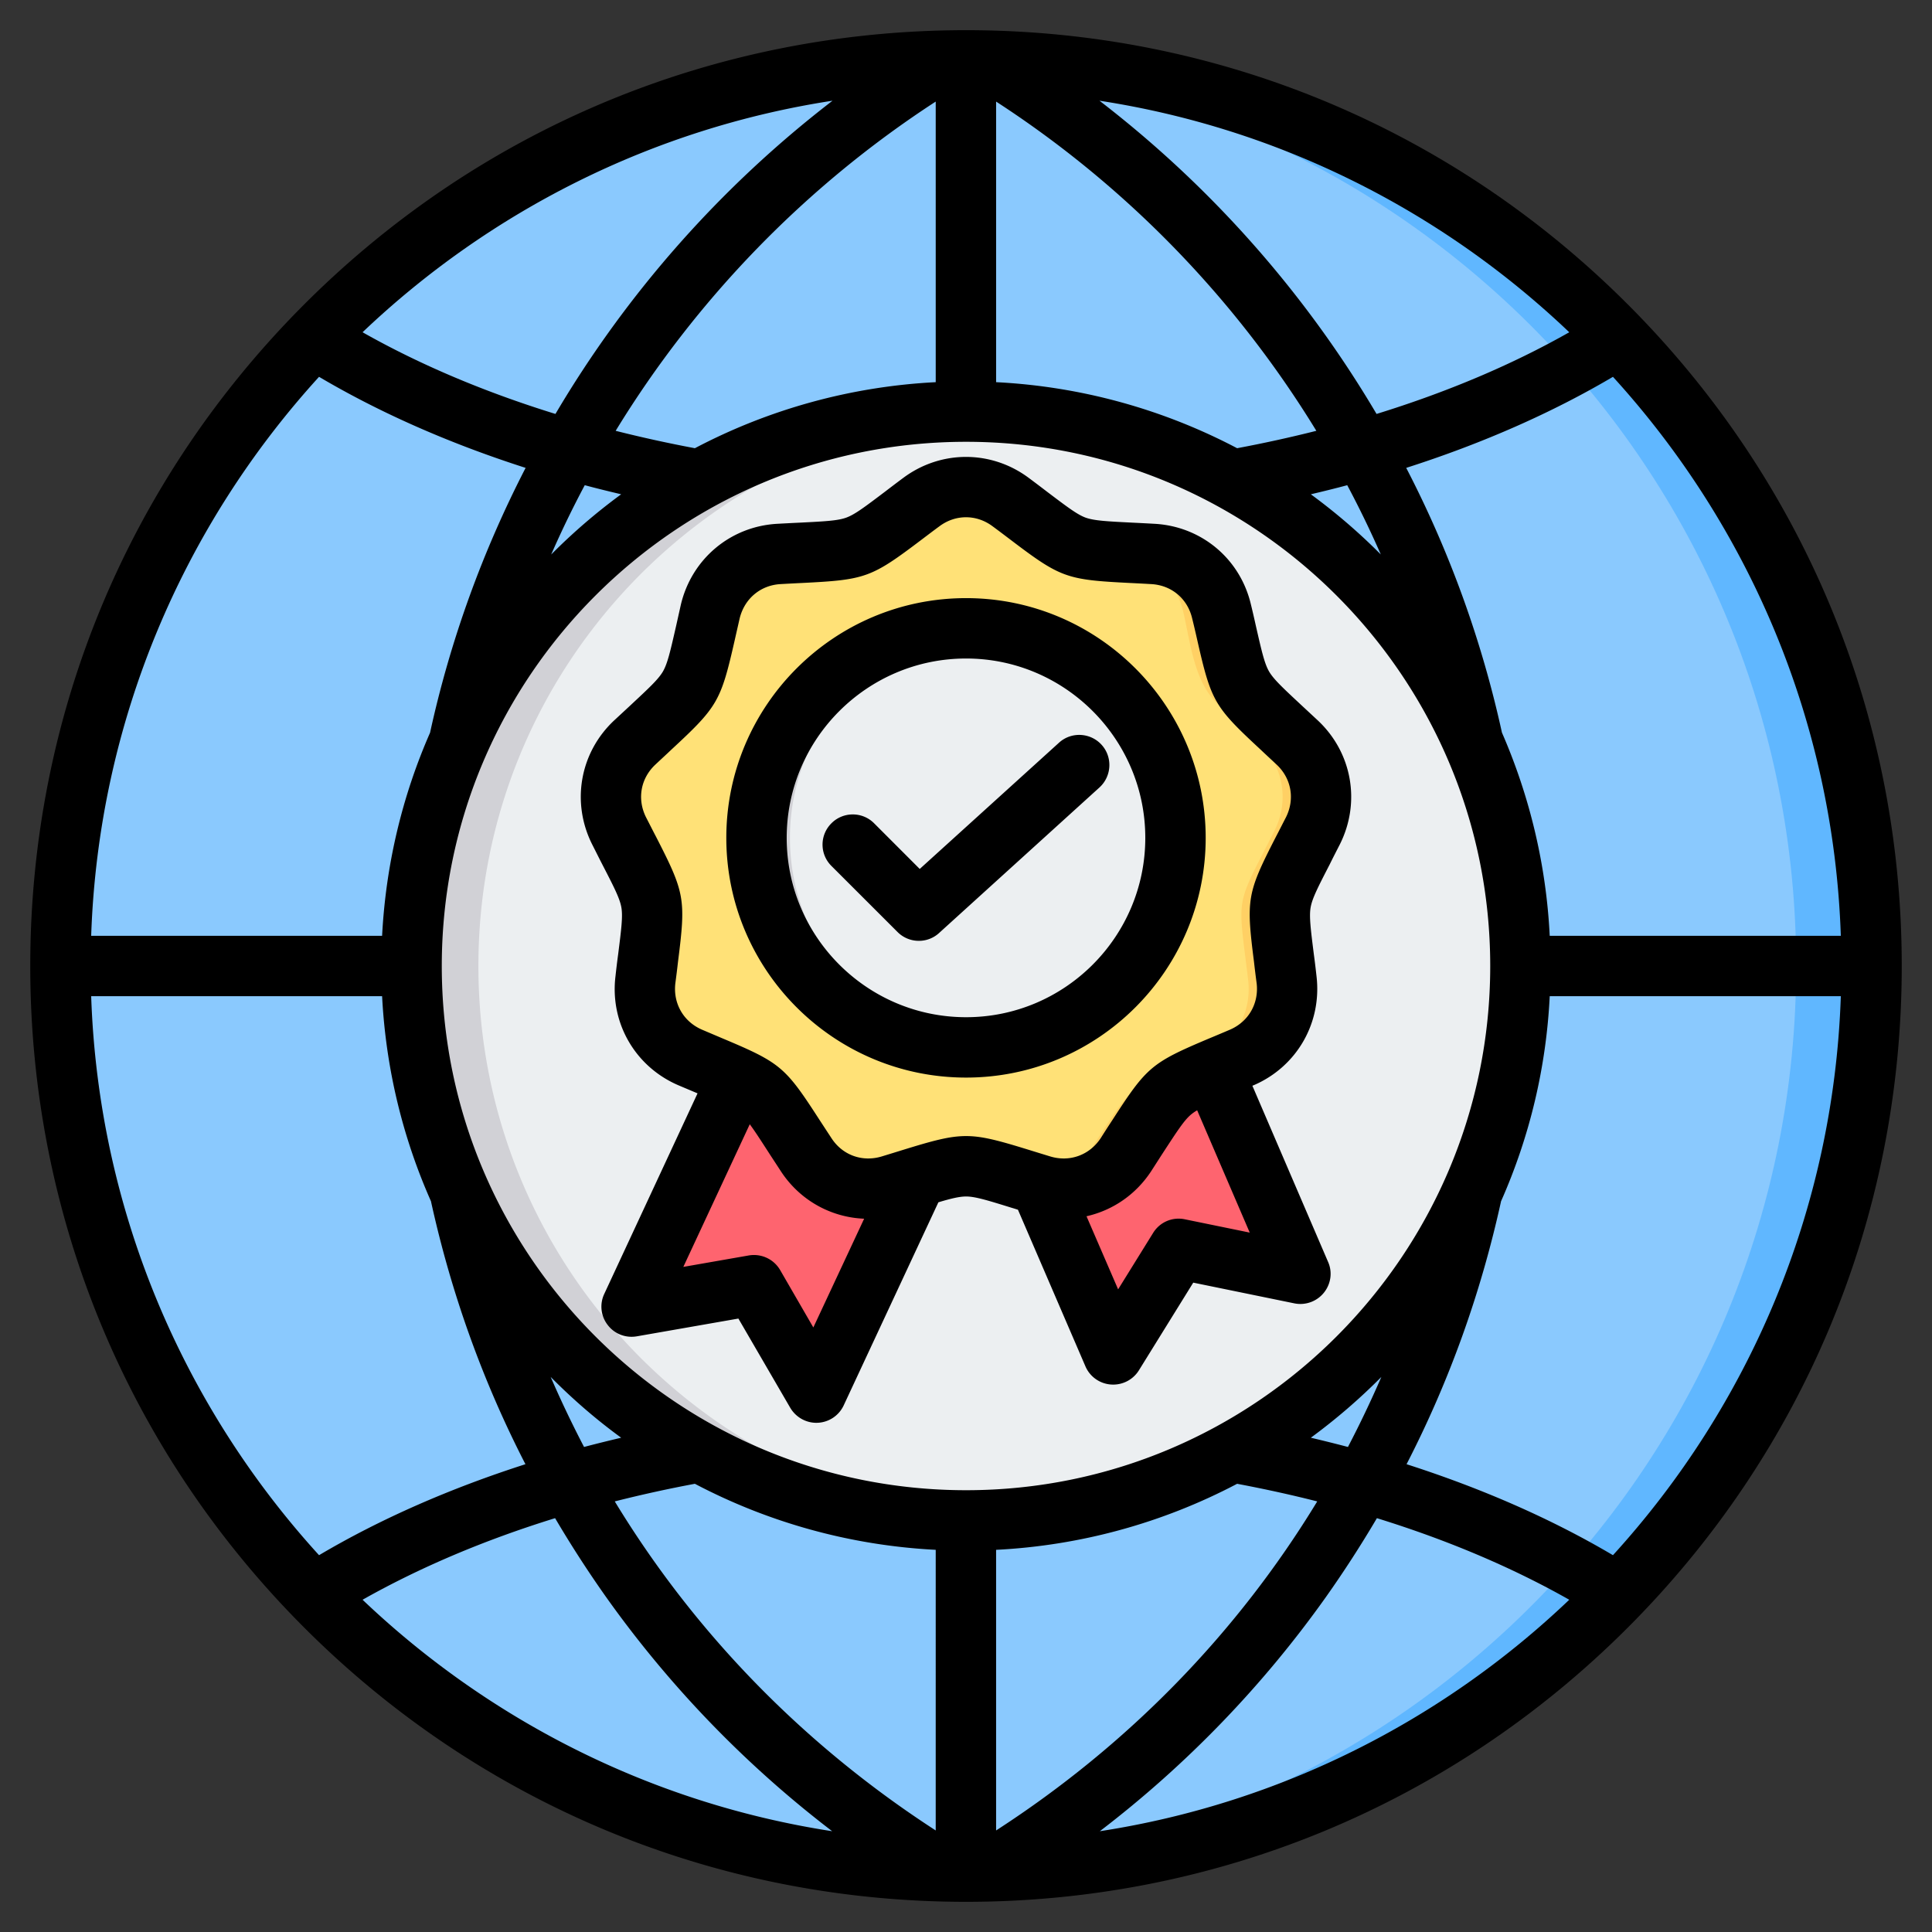
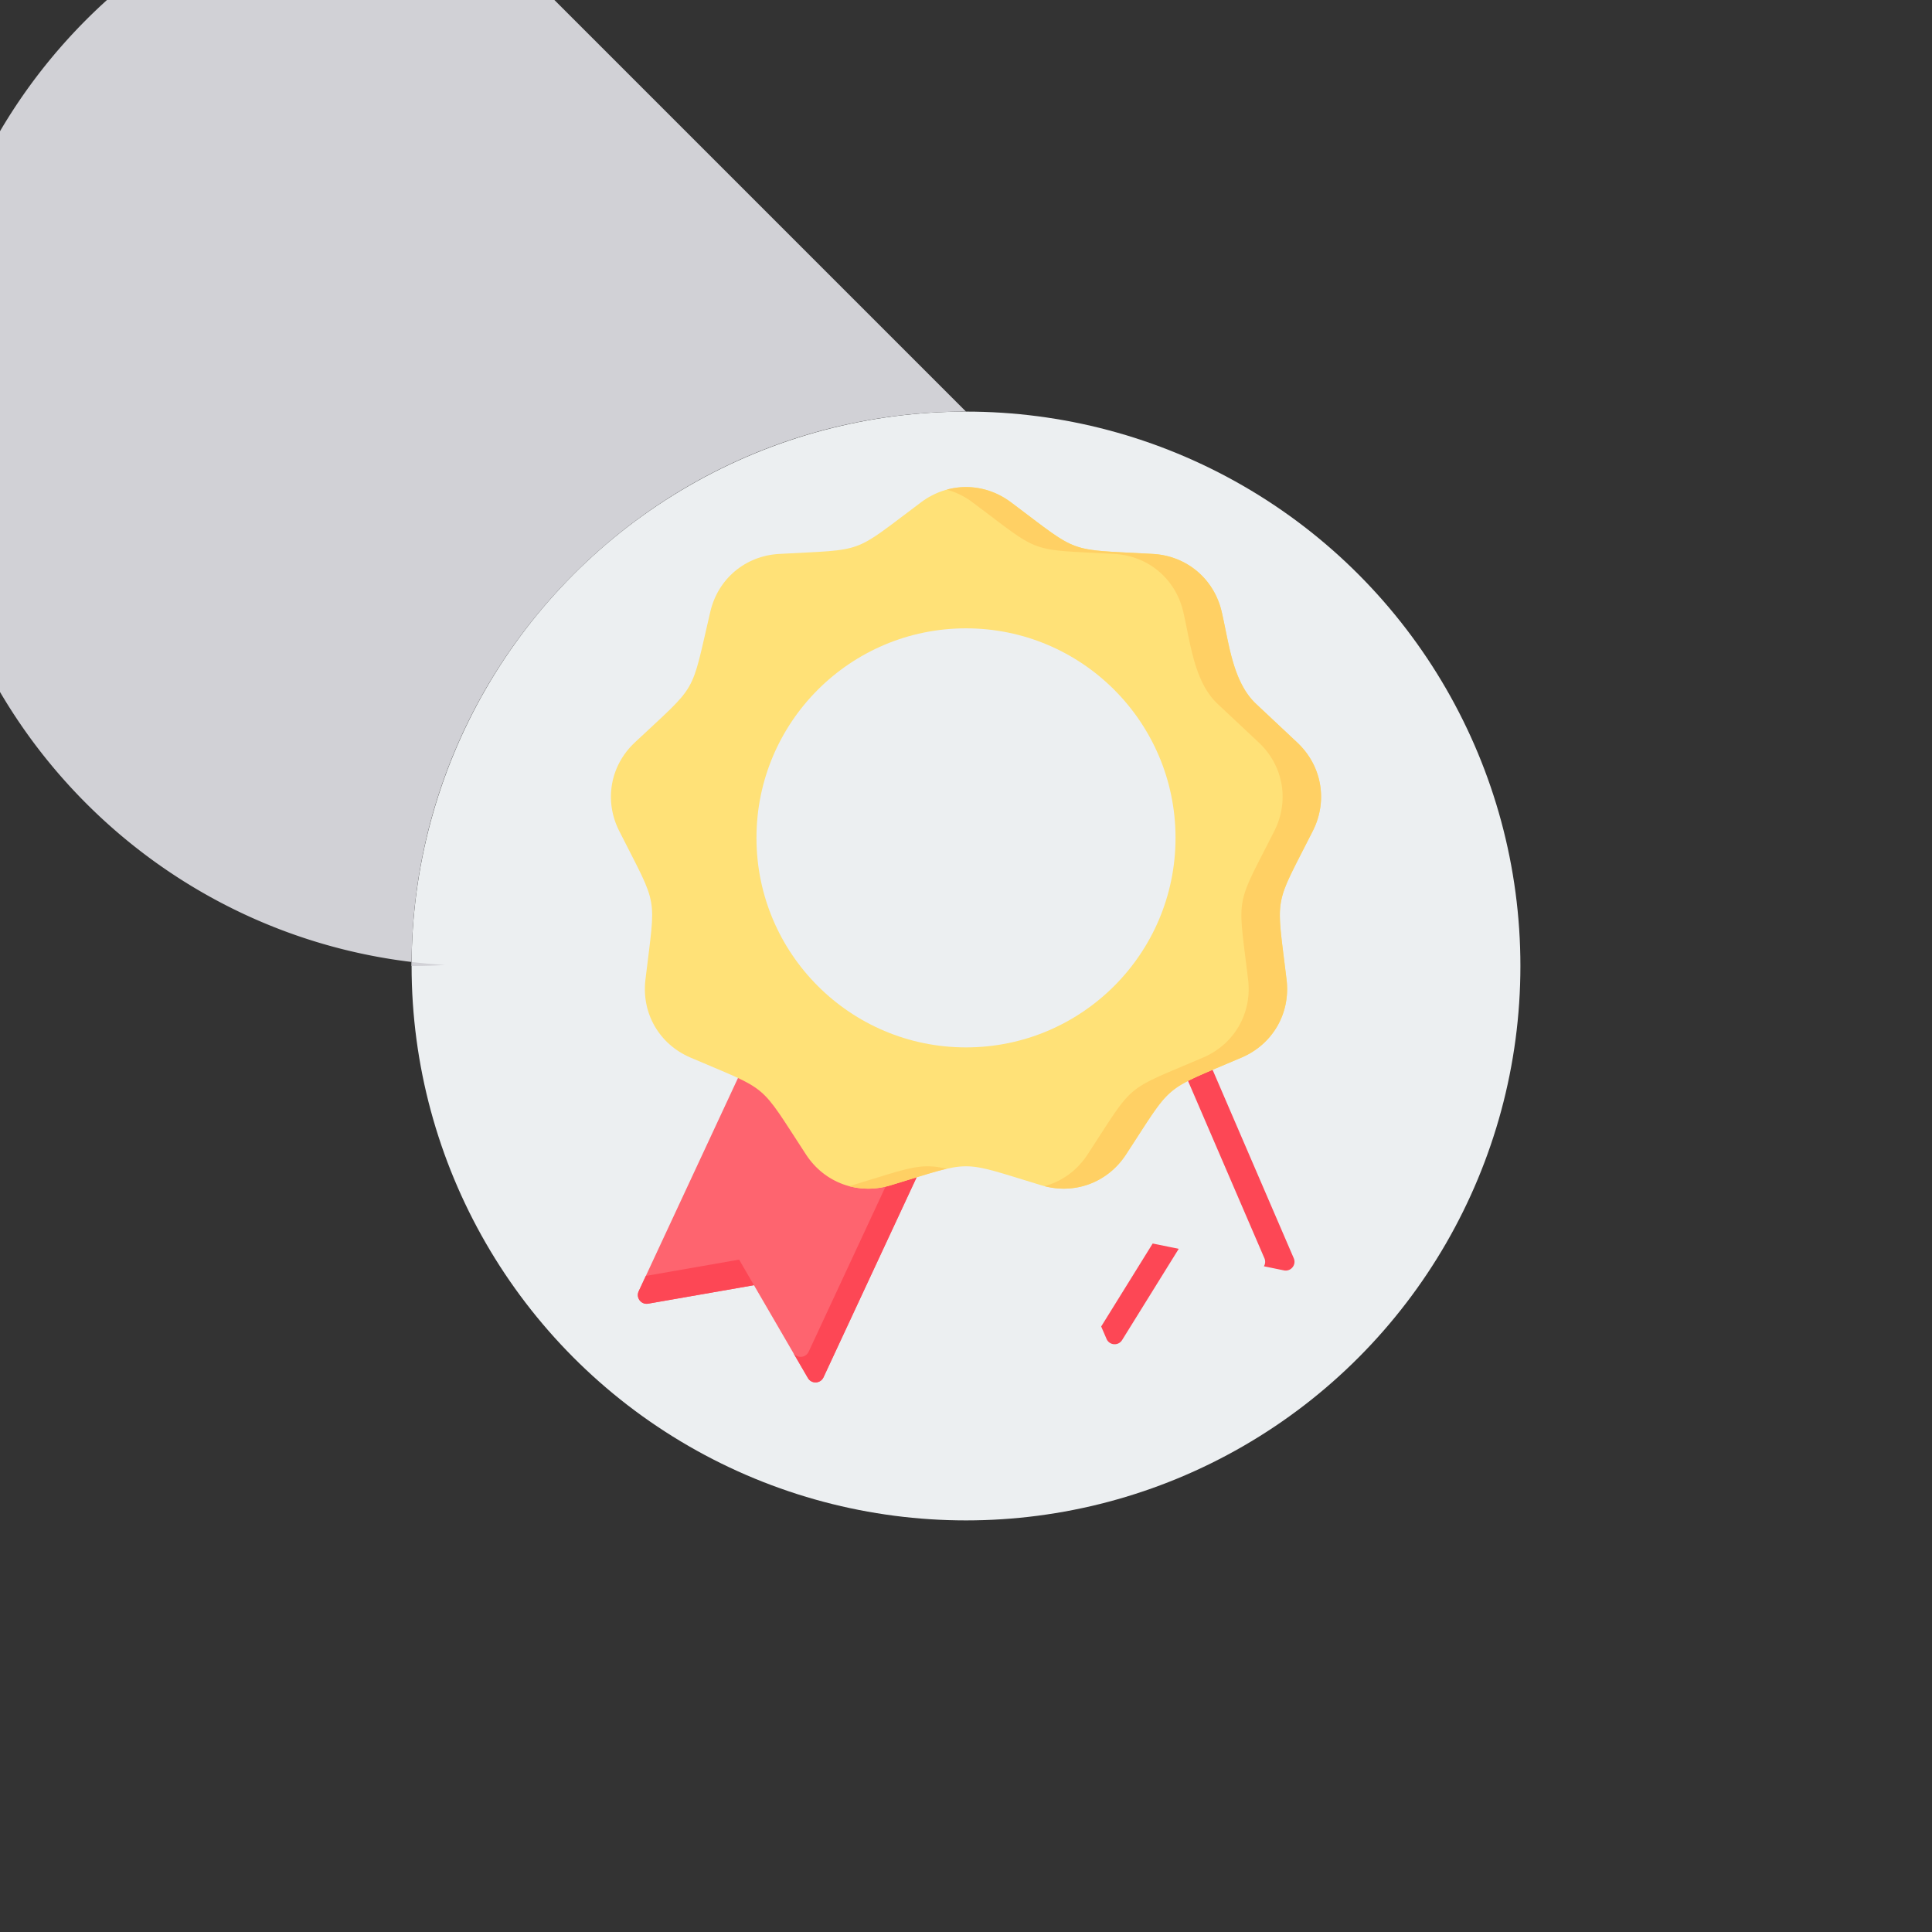
<svg xmlns="http://www.w3.org/2000/svg" version="1.1" width="512" height="512" x="0" y="0" viewBox="0 0 512 512" style="enable-background:new 0 0 512 512" xml:space="preserve" class="">
  <rect x="0" y="0" width="512" height="512" fill="#333333" stroke="none" />
  <g>
    <g fill-rule="evenodd" clip-rule="evenodd">
-       <ellipse cx="256" cy="256.001" fill="#8AC9FE" rx="240" ry="239.999" transform="rotate(-45 255.972 256.066)" opacity="1" data-original="#8ac9fe" class="" />
-       <path fill="#60B7FF" d="M256.001 16C388.548 16 496 123.452 496 256.001 496 388.549 388.548 496 256.001 496c-3.351 0-6.682-.087-10-.223C373.909 490.532 476 385.197 476 256.001c0-129.198-102.091-234.532-229.999-239.778 3.317-.136 6.648-.223 10-.223z" opacity="1" data-original="#60b7ff" />
      <circle cx="256" cy="256" r="146.923" fill="#ECEFF1" opacity="1" data-original="#eceff1" class="" />
-       <path fill="#D1D1D6" d="M256 109.077c-81.143 0-146.923 65.78-146.923 146.923S174.857 402.923 256 402.923c2.973 0 5.922-.098 8.851-.273-77.021-4.578-138.072-68.48-138.072-146.65s61.051-142.072 138.072-146.65a149.16 149.16 0 0 0-8.851-.273z" opacity="1" data-original="#d1d1d6" />
-       <path fill="#FE646F" d="m313.341 264.916-43.342 35.942 23.244 53.967c.747 1.734 3.13 1.911 4.125.307l15.004-24.179 27.877 5.709c1.852.379 3.358-1.473 2.611-3.208z" opacity="1" data-original="#fe646f" class="" />
+       <path fill="#D1D1D6" d="M256 109.077c-81.143 0-146.923 65.78-146.923 146.923c2.973 0 5.922-.098 8.851-.273-77.021-4.578-138.072-68.48-138.072-146.65s61.051-142.072 138.072-146.65a149.16 149.16 0 0 0-8.851-.273z" opacity="1" data-original="#d1d1d6" />
      <path fill="#FD4755" d="m313.341 264.916-5.73 4.753 27.473 63.786a2.3 2.3 0 0 1-.138 2.122l5.305 1.087c1.852.378 3.358-1.473 2.611-3.209zm-21.516 86.618 13.647-21.992 6.901 1.413-15.004 24.179c-.995 1.604-3.379 1.426-4.125-.307z" opacity="1" data-original="#fd4755" />
      <path fill="#FE646F" d="m249.399 298.071-31.163 66.934c-.797 1.711-3.184 1.819-4.133.188l-14.297-24.604-28.032 4.898c-1.862.325-3.314-1.57-2.517-3.283l30.822-66.202z" opacity="1" data-original="#fe646f" class="" />
      <path fill="#FD4755" d="m249.399 298.071-31.163 66.934c-.797 1.711-3.184 1.819-4.133.187l-14.297-24.603-28.032 4.898c-1.862.325-3.314-1.57-2.517-3.283l1.895-4.07 24.717-4.319 14.297 24.603c.949 1.632 3.336 1.524 4.133-.187l29.231-62.786z" opacity="1" data-original="#fd4755" />
      <path fill="#FFE177" d="M267.889 133.096c18.634 13.948 14.408 12.41 37.648 13.703 8.927.496 16.176 6.579 18.215 15.284 1.926 8.221 2.868 18.588 9.145 24.479l10.887 10.218c6.519 6.118 8.162 15.438 4.129 23.417-10.5 20.772-9.719 16.344-6.957 39.455 1.061 8.877-3.671 17.073-11.889 20.593-21.396 9.163-17.952 6.273-30.691 25.753-4.893 7.482-13.786 10.719-22.344 8.132-22.28-6.733-17.783-6.733-40.064 0-8.558 2.586-17.451-.65-22.344-8.132-12.74-19.48-9.295-16.589-30.691-25.753-8.218-3.52-12.95-11.716-11.889-20.593 2.763-23.111 3.543-18.683-6.957-39.455-4.033-7.979-2.39-17.299 4.129-23.417 16.972-15.929 14.723-12.034 20.032-34.697 2.039-8.705 9.289-14.788 18.215-15.284 23.24-1.293 19.014.245 37.648-13.703 7.157-5.358 16.621-5.358 23.778 0z" opacity="1" data-original="#ffe177" />
      <path fill="#FFD064" d="M267.889 133.096c18.634 13.948 14.408 12.41 37.648 13.703 8.927.496 16.176 6.579 18.215 15.284 1.926 8.221 2.868 18.588 9.145 24.479l10.887 10.218c6.519 6.118 8.162 15.439 4.129 23.417-10.5 20.773-9.719 16.344-6.957 39.455 1.061 8.877-3.671 17.073-11.889 20.593-21.396 9.163-17.951 6.273-30.691 25.753-4.749 7.262-13.266 10.524-21.587 8.345 4.558-1.224 8.621-4.102 11.397-8.345 12.74-19.48 9.294-16.59 30.691-25.753 8.219-3.52 12.95-11.716 11.889-20.593-2.762-23.111-3.543-18.683 6.957-39.455 4.033-7.978 2.39-17.299-4.129-23.417l-10.887-10.218c-6.277-5.891-7.219-16.257-9.145-24.479-2.039-8.705-9.289-14.788-18.215-15.284-23.24-1.293-19.014.245-37.648-13.703a20.138 20.138 0 0 0-6.794-3.335c5.729-1.559 11.931-.447 16.984 3.335zm-16.985 176.635c-3.403.774-7.792 2.24-14.937 4.399-3.703 1.119-7.469 1.147-10.947.213.253-.066.505-.137.757-.213 15.137-4.575 17.916-6.04 25.127-4.399z" opacity="1" data-original="#ffd064" />
      <circle cx="256" cy="222.044" r="55.528" fill="#ECEFF1" opacity="1" data-original="#eceff1" class="" />
-       <path fill="#D1D1D6" d="M256 166.515c1.494 0 2.973.061 4.437.177-28.592 2.261-51.091 26.179-51.091 55.352 0 29.174 22.499 53.091 51.091 55.352a56.15 56.15 0 0 1-4.437.176c-30.667 0-55.529-24.861-55.529-55.528s24.862-55.529 55.529-55.529z" opacity="1" data-original="#d1d1d6" />
-       <path d="M220.346 218.172c3.106-3.12 8.19-3.12 11.296 0l12.097 12.109 36.902-33.45c3.248-2.969 8.331-2.719 11.297.55 2.965 3.271 2.683 8.331-.565 11.3l-42.503 38.571a7.887 7.887 0 0 1-5.366 2.079 7.946 7.946 0 0 1-5.648-2.34l-17.51-17.5a7.953 7.953 0 0 1 0-11.319zm35.677-43.66c-26.217 0-47.54 21.33-47.54 47.529 0 26.211 21.322 47.53 47.54 47.53 26.17 0 47.492-21.319 47.492-47.53.001-26.199-21.321-47.529-47.492-47.529zm-63.542 47.528c0 35.031 28.477 63.53 63.543 63.53 35.019 0 63.496-28.499 63.496-63.53 0-35.03-28.477-63.53-63.496-63.53-35.067 0-63.543 28.501-63.543 63.53zm56.435-82.539c-1.742 1.279-3.248 2.431-4.613 3.46-13.415 10.151-14.874 10.69-31.677 11.53-1.695.081-3.577.18-5.742.3-5.366.29-9.602 3.88-10.873 9.12-.471 2.081-.894 3.931-1.271 5.6-3.718 16.39-4.518 17.75-16.851 29.181-1.224 1.17-2.636 2.46-4.189 3.92-3.954 3.69-4.895 9.169-2.495 13.979.988 1.901 1.836 3.6 2.636 5.12 7.672 14.959 7.954 16.509 5.836 33.189a269.52 269.52 0 0 1-.706 5.702c-.612 5.348 2.165 10.169 7.107 12.289l5.272 2.239c15.533 6.531 16.709 7.54 25.841 21.67.941 1.431 1.977 3.03 3.154 4.821 2.918 4.499 8.143 6.409 13.32 4.85 2.024-.621 3.86-1.18 5.46-1.68 8.049-2.48 12.473-3.72 16.898-3.72 4.378 0 8.802 1.239 16.851 3.72 1.6.5 3.436 1.059 5.46 1.68 5.177 1.559 10.402-.351 13.368-4.85a302.9 302.9 0 0 1 3.106-4.821c9.131-14.13 10.308-15.139 25.794-21.67 1.6-.66 3.342-1.399 5.319-2.239 4.942-2.12 7.719-6.941 7.107-12.289a269.52 269.52 0 0 1-.706-5.702c-2.118-16.68-1.835-18.23 5.837-33.189.8-1.521 1.647-3.22 2.636-5.12 2.401-4.81 1.459-10.29-2.494-13.979-1.553-1.46-2.965-2.751-4.189-3.92-12.332-11.431-13.132-12.791-16.85-29.181-.376-1.669-.8-3.519-1.318-5.6-1.224-5.249-5.46-8.829-10.873-9.12-2.118-.12-4.001-.219-5.695-.3-16.804-.84-18.31-1.379-31.677-11.53-1.365-1.029-2.871-2.181-4.613-3.46-4.285-3.231-9.887-3.231-14.17 0zm65.049 183.62a7.922 7.922 0 0 0-8.378 3.62l-9.273 14.95-8.378-19.37c6.872-1.55 13.038-5.691 17.133-11.94 1.177-1.821 2.212-3.45 3.154-4.901 3.719-5.69 5.554-8.55 7.39-10.1.471-.389.988-.761 1.647-1.14l13.932 32.41zm-98.421 28.669-8.802-15.218c-1.695-2.902-4.989-4.431-8.331-3.861l-17.321 3.03 17.604-37.8c1.271 1.701 2.824 4.1 5.037 7.531.941 1.46 2.024 3.089 3.201 4.909 5.036 7.72 13.273 12.23 22.075 12.591zm19.11-221.578c-5.413 4.089-8.096 6.139-10.402 6.969-2.259.82-5.648.991-12.379 1.331-1.742.079-3.671.18-5.884.3-12.426.69-22.687 9.309-25.558 21.45l-1.271 5.691c-1.506 6.6-2.259 9.91-3.483 12.01-1.224 2.091-3.719 4.4-8.661 9.009a3025.39 3025.39 0 0 1-4.283 3.972c-9.084 8.529-11.391 21.739-5.789 32.859.988 1.94 1.835 3.659 2.636 5.209 3.107 6.02 4.66 9.04 5.083 11.431.424 2.379 0 5.749-.847 12.469-.236 1.721-.471 3.64-.706 5.79-1.506 12.381 5.225 23.99 16.662 28.901 1.883.8 3.577 1.509 5.083 2.149l-24.711 53.129a7.916 7.916 0 0 0 .894 8.241c1.789 2.37 4.754 3.53 7.719 3.019l26.923-4.709 13.744 23.65c1.459 2.469 4.095 3.979 6.919 3.979.141 0 .236-.009.377-.009a8.005 8.005 0 0 0 6.872-4.62l25.088-53.81c3.436-1.029 5.601-1.541 7.343-1.541 2.401 0 5.648 1 12.097 3.001.565.16 1.083.329 1.647.509l17.886 41.511a7.99 7.99 0 0 0 6.778 4.81c.188.009.376.02.565.02a8.015 8.015 0 0 0 6.825-3.78l14.403-23.24 26.782 5.49a8.01 8.01 0 0 0 7.813-2.789c1.883-2.311 2.354-5.481 1.13-8.211l-20.051-46.659c.094-.052.188-.09.329-.14 11.438-4.911 18.122-16.52 16.662-28.901-.235-2.15-.471-4.069-.706-5.79-.847-6.72-1.271-10.09-.847-12.469.423-2.39 1.977-5.411 5.083-11.431.753-1.55 1.647-3.27 2.636-5.209 5.601-11.12 3.295-24.321-5.789-32.851-1.6-1.489-3.012-2.8-4.283-3.981-4.942-4.609-7.437-6.919-8.66-9.009-1.224-2.099-1.977-5.409-3.483-12.01-.376-1.69-.8-3.58-1.318-5.691-2.824-12.141-13.085-20.76-25.559-21.45-2.165-.119-4.095-.22-5.789-.3-6.778-.34-10.167-.511-12.473-1.331-2.259-.829-4.942-2.879-10.355-6.969a396.178 396.178 0 0 0-4.66-3.521c-9.978-7.47-23.393-7.47-33.372 0a395.409 395.409 0 0 0-4.66 3.522zm176.038 117.79c-.941-19.05-5.413-37.21-12.661-53.852a285.07 285.07 0 0 0-25.37-70.158c20.145-6.45 38.596-14.571 54.788-24.13 35.914 39.409 58.46 91.209 60.389 148.14zm-37.938 140.029c11.296-21.94 19.675-45.26 25.041-69.689a152.238 152.238 0 0 0 12.897-54.341h77.146c-1.93 56.93-24.476 108.729-60.389 148.14-16.146-9.55-34.597-17.66-54.695-24.11zm-21.369 35.199a288.324 288.324 0 0 1-59.919 62.061c47.822-7.36 90.89-29.39 124.403-61.34-15.109-8.561-32.289-15.84-50.975-21.62a300.057 300.057 0 0 1-13.509 20.899zm-204.279-20.9a299.821 299.821 0 0 0 13.509 20.899 288.324 288.324 0 0 0 59.919 62.061c-47.822-7.36-90.89-29.4-124.45-61.34 15.156-8.56 32.336-15.839 51.022-21.62zm-45.845-138.329H24.163c1.93 56.93 24.476 108.729 60.389 148.14 16.145-9.55 34.596-17.66 54.694-24.11-11.296-21.949-19.675-45.26-25.04-69.701-7.438-16.769-11.956-35.089-12.945-54.329zm38.032-140.009c-11.391 22.08-19.957 45.659-25.323 70.179-7.296 16.63-11.72 34.781-12.709 53.831H24.163c1.93-56.931 24.476-108.731 60.389-148.14 16.192 9.57 34.643 17.68 54.741 24.13zm7.908-14.292a291.985 291.985 0 0 1 73.427-83.01c-47.869 7.351-90.937 29.39-124.544 61.36 15.156 8.581 32.383 15.86 51.117 21.65zm144.171-83.01a291.983 291.983 0 0 1 73.427 83.01c18.733-5.79 35.961-13.069 51.07-21.65-33.56-31.97-76.628-54.009-124.497-61.36zm36.479 92.091a153.654 153.654 0 0 0-63.872-17.5v-74.36c34.69 22.511 63.637 52.521 84.865 87.251a349.088 349.088 0 0 1-20.993 4.609zm19.533 12.21c3.248-.77 6.496-1.561 9.649-2.41a266.816 266.816 0 0 1 8.896 18.361 156.798 156.798 0 0 0-18.545-15.951zm0 250.02a157.743 157.743 0 0 0 18.686-16.101 284.505 284.505 0 0 1-8.849 18.55 392.459 392.459 0 0 0-9.837-2.449zm-83.406 29.709a153.65 153.65 0 0 0 63.872-17.5c7.201 1.36 14.309 2.91 21.228 4.67-21.087 34.7-49.893 64.42-85.101 87.201V410.72zm-79.829-17.5a341.252 341.252 0 0 0-21.228 4.67c21.087 34.7 49.893 64.42 85.053 87.201V410.72c-22.922-1.179-44.573-7.369-63.825-17.5zm-19.533-12.209c-3.295.779-6.589 1.59-9.837 2.449a287.484 287.484 0 0 1-8.849-18.559c5.789 5.849 12.002 11.24 18.686 16.11zm0-250.02a156.118 156.118 0 0 0-18.545 15.96 265.03 265.03 0 0 1 8.896-18.37c3.153.849 6.401 1.64 9.649 2.41zm83.359-29.71a153.65 153.65 0 0 0-63.825 17.5 348.318 348.318 0 0 1-20.993-4.61c21.228-34.729 50.175-64.74 84.818-87.251zm146.949 154.72c0-76.601-62.319-138.921-138.9-138.921-76.628 0-138.947 62.32-138.947 138.921 0 76.599 62.319 138.919 138.947 138.919 76.581.001 138.9-62.319 138.9-138.919zm36.431-175.36C384.521 33.802 322.249 7.999 256.023 7.999c-66.273 0-128.545 25.803-175.378 72.642-46.833 46.84-72.627 109.12-72.627 175.36s25.794 128.52 72.627 175.359C127.478 478.201 189.75 504 256.023 504c66.226 0 128.498-25.8 175.331-72.64 46.833-46.839 72.627-109.119 72.627-175.359.001-66.24-25.793-128.52-72.626-175.36z" fill="#000000" opacity="1" data-original="#000000" class="" />
    </g>
  </g>
</svg>